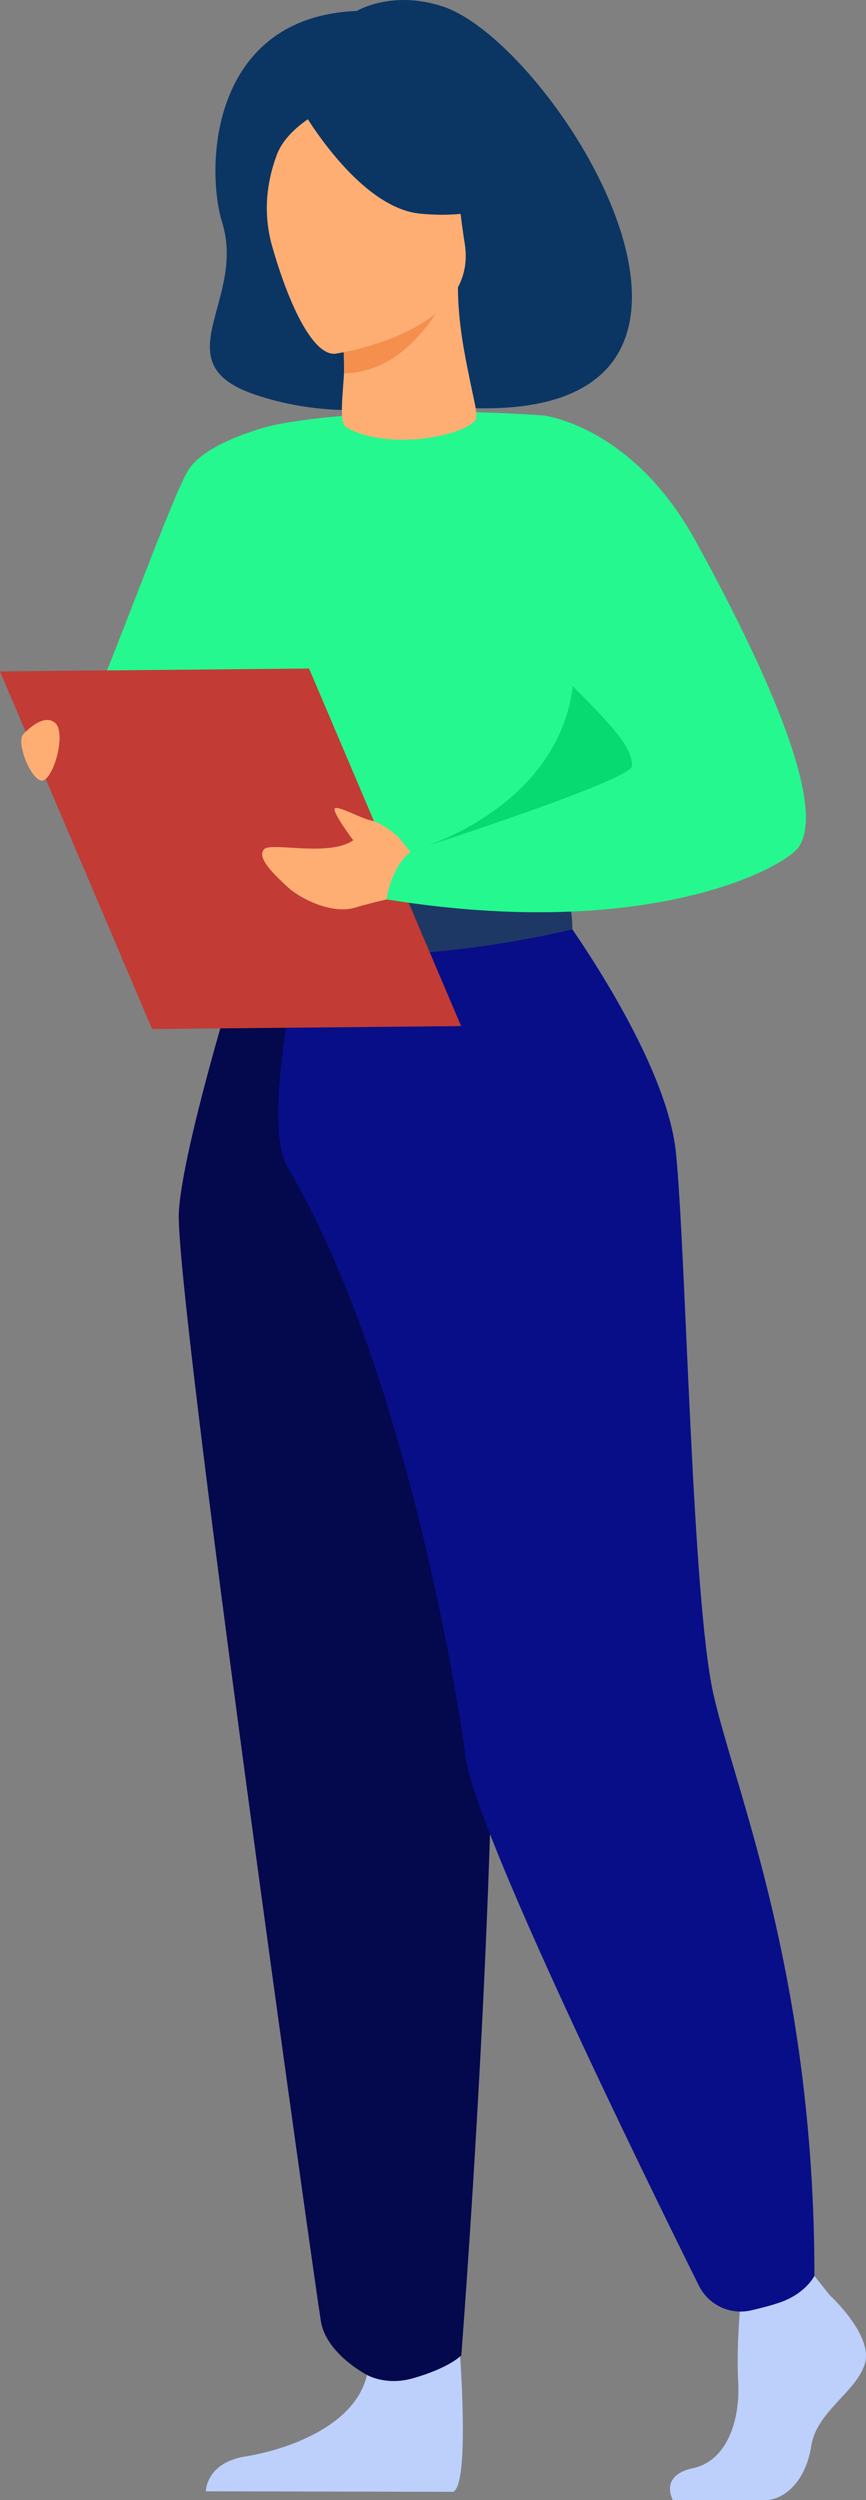
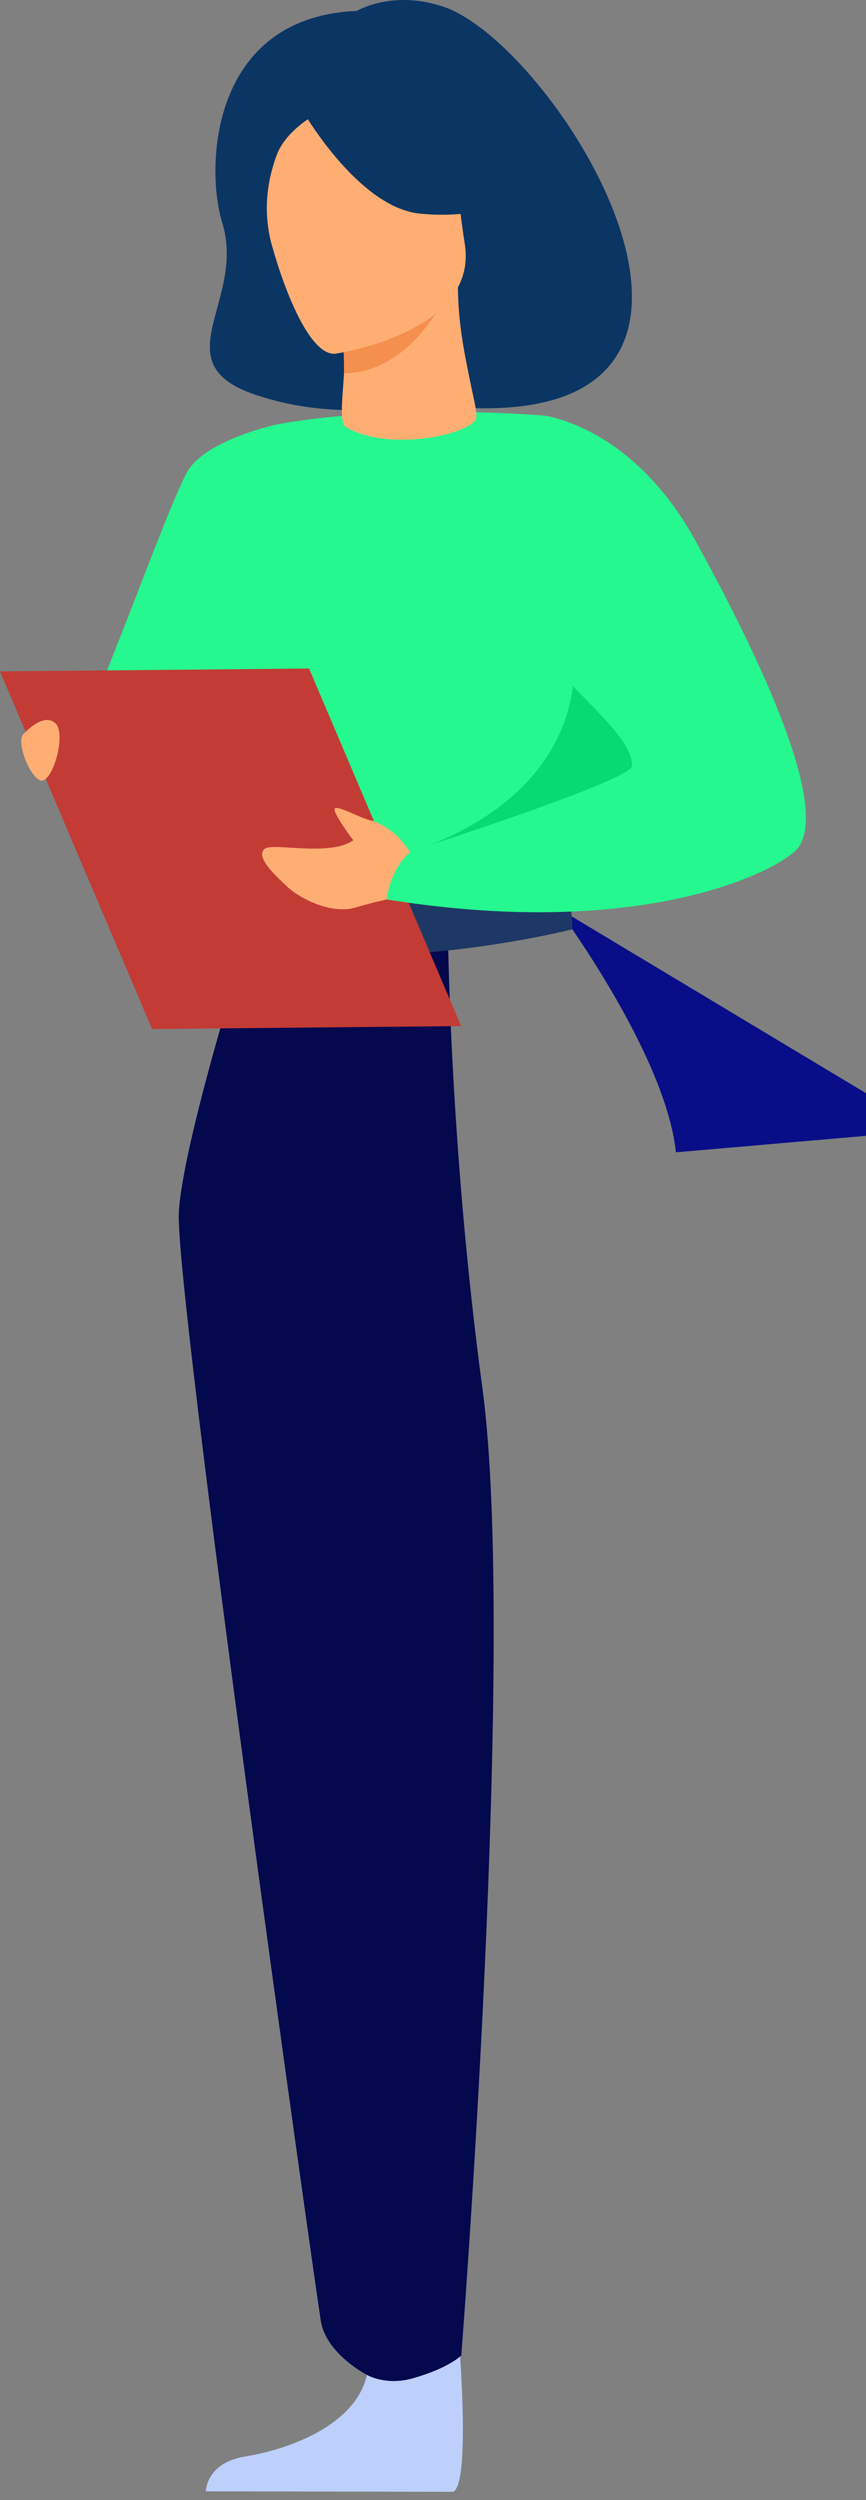
<svg xmlns="http://www.w3.org/2000/svg" id="Layer_2" data-name="Layer 2" viewBox="0 0 210.05 606.07">
  <rect x="0" y="0" width="210.05" height="606.07" fill="#808080" stroke="none" />
  <defs>
    <style>
      .cls-1 {
        fill: #f48f4e;
      }

      .cls-1, .cls-2, .cls-3, .cls-4, .cls-5, .cls-6, .cls-7, .cls-8, .cls-9, .cls-10, .cls-11 {
        stroke-width: 0px;
      }

      .cls-2 {
        fill: #25f88f;
      }

      .cls-3 {
        fill: #07da70;
      }

      .cls-4 {
        fill: #080e87;
      }

      .cls-5 {
        fill: #0b3563;
      }

      .cls-6 {
        fill: #1e3865;
      }

      .cls-7 {
        fill: #c23b35;
      }

      .cls-8 {
        fill: #bdd0fb;
      }

      .cls-9 {
        fill: #fff;
      }

      .cls-10 {
        fill: #ffae73;
      }

      .cls-11 {
        fill: #04084d;
      }
    </style>
  </defs>
  <g id="Illustration">
    <g>
      <path class="cls-5" d="M107.41,1.58c-12.33-4.09-20.86,1.07-20.86,1.07-35.49,1.46-36.81,37.83-32.64,51.37,5.85,19.01-14.85,34.01,8.11,41.7,26.64,8.93,49-1.66,47.47,2.93,84.25,6.64,25.95-87.77-2.08-97.08Z" />
      <path class="cls-2" d="M70.6,178.51s-3.37,6.68-9.49,14.35c-7.37,9.23-46.07-12.68-42.73-14.35,3.33-1.67,22.78-57.68,27.41-64.72,4.63-7.04,20.41-10.69,20.41-10.69l4.41,75.42Z" />
-       <path class="cls-8" d="M201.18,556.31s10.68,9.75,8.6,16.67c-2.08,6.93-11.72,11.54-13.02,20.01-1.3,8.46-6.51,13.08-11.2,13.08h-22.35s-3.45-5.96,4.88-7.75c8.34-1.8,11.48-11.74,10.96-20.98-.52-9.23.78-21.54.78-21.54l17.71-4.1,3.65,4.62Z" />
      <path class="cls-8" d="M110.79,560.45s3.84,41.29-.85,43.6l-60.01-.12s0-6.93,9.64-8.46c9.64-1.54,26.57-7.18,29.44-19.75,2.87-12.57,21.78-15.26,21.78-15.26Z" />
      <path class="cls-2" d="M156.95,150.66s.89,12.61,0,27.73c-.59,10.03-10.74,23.46-12.18,26.78-3.61,8.33-7.68,9.69-7.68,9.69l-31.51,7.72-11.08,2.71-34.93-10.43s-15.91-44.41-9.52-69.41c6.39-25,16.15-42.36,16.15-42.36,0,0,23.74-5.34,65.62-2.37l25.13,49.93Z" />
      <path class="cls-3" d="M159.95,178.74c-.59,10.03-13.74,23.11-15.18,26.43-3.61,8.33-7.68,9.69-7.68,9.69l-31.51,7.72-5.69-16.3s46.03-12.09,38.63-54.7l21.43,27.16Z" />
      <path class="cls-11" d="M61.79,221.6s-17.3,53.85-18.41,72.18c-1.11,18.33,33.07,260.44,34.44,268.89,1.3,7.96,11.18,13.04,11.18,13.04,0,0,4.55,2.68,11.04.85,9.01-2.54,11.85-5.59,11.85-5.59,0,0,13.47-172.67,5.13-234.35-8.33-61.68-8.43-115.02-8.43-115.02h-46.81Z" />
-       <path class="cls-4" d="M135.09,220s26.39,35.41,28.85,59.34c2.46,23.94,3.86,108.01,9.1,131.34,5.24,23.33,24.5,68.24,24.5,141.01,0,0-2,4.17-8.18,6.39-1.98.71-4.62,1.4-7.2,1.99-5.1,1.17-10.33-1.32-12.65-6.01-13.02-26.21-54.49-110.76-56.62-128.3-1.5-12.42-14.6-94.62-43.16-142.85-6.86-11.58,4.21-57.63,4.21-57.63l61.15-5.3Z" />
+       <path class="cls-4" d="M135.09,220s26.39,35.41,28.85,59.34l61.15-5.3Z" />
      <path class="cls-6" d="M59.03,213.29s6.95,5.49,20.74,5.77c16.48.33,57.32-4.2,57.32-4.2,0,0,1.81,5.07,1.74,10.42,0,0-49.87,12.58-78.77,1.84,0,0-3.73-7.01-1.03-13.83Z" />
      <path class="cls-9" d="M75.82,233.26c-4.15,0-7.52-3.82-7.52-8.51s3.37-8.51,7.52-8.51,7.52,3.82,7.52,8.51-3.37,8.51-7.52,8.51ZM75.82,218.73c-2.77,0-5.03,2.7-5.03,6.02s2.26,6.02,5.03,6.02,5.03-2.7,5.03-6.02-2.25-6.02-5.03-6.02Z" />
      <polygon class="cls-7" points="111.85 248.74 36.89 249.45 0 162.76 74.96 162.06 111.85 248.74" />
      <path class="cls-10" d="M102.04,209.57l-5.49-6.75s-3.72-3.32-6.42-3.88c-2.7-.56-8.4-3.85-8.95-2.92-.55.93,4.38,7.53,4.38,7.53l.25.04c-5.66,4.26-19.95.5-21.71,2.24-2.14,2.1,2.94,6.65,5.67,9.21,2.73,2.55,10.52,6.81,16.6,4.92,4.44-1.38,11.43-2.79,11.43-2.79l4.25-7.59Z" />
      <path class="cls-10" d="M5.64,178.01s4.71-5.35,7.71-2.78c3,2.57-.79,15.2-3.64,13.92s-5.71-9.56-4.07-11.13Z" />
      <path class="cls-2" d="M131.82,100.72s21.46,2.37,36.86,30.35c12.14,22.06,32.9,62.74,25.07,74.23-3.44,5.04-36.4,22.99-99.99,12.73,0,0,1-8.03,6.13-11.75,0,0,53.51-17.18,53.42-20.6-.17-6.46-7.23-12.05-37.12-41.95-8.13-8.13,15.63-43.01,15.63-43.01Z" />
      <path class="cls-10" d="M115.3,101.86c.74-.99-.21-4.14-1.39-10.01-1.07-5.32-2.88-13.54-2.84-22.8l-1.58.27-26.6,4.47s.6,7.11.62,13.81c0,.06,0,.11,0,.17.03,5.82-1.57,14.61.39,15.76,10.08,5.9,28.56,2.14,31.39-1.67Z" />
      <path class="cls-1" d="M82.9,73.79s.53,10.03.55,16.73c14.88-.36,22.83-14.81,26.05-21.2l-26.6,4.47Z" />
      <path class="cls-10" d="M81.29,85.75s34.86-4.97,31.44-26.63c-3.43-21.66-1.23-36.9-23.64-34.64-22.41,2.25-25.41,11.2-26.03,18.71-.61,7.51,9.07,43.29,18.23,42.56Z" />
      <path class="cls-5" d="M73.17,26.47s13.57,23.9,28.78,25.33c15.21,1.43,20.92-3.5,20.92-3.5,0,0-12.63-7.12-17.43-22.29,0,0-27.02-12.78-32.28.46Z" />
      <path class="cls-5" d="M75.86,28.15s-6.64,3.76-8.72,9.38c-2.04,5.49-3.4,12.54-1.53,20.63,0,0-9.92-16.13-3.42-27.18,6.9-11.72,13.68-2.83,13.68-2.83Z" />
    </g>
  </g>
</svg>